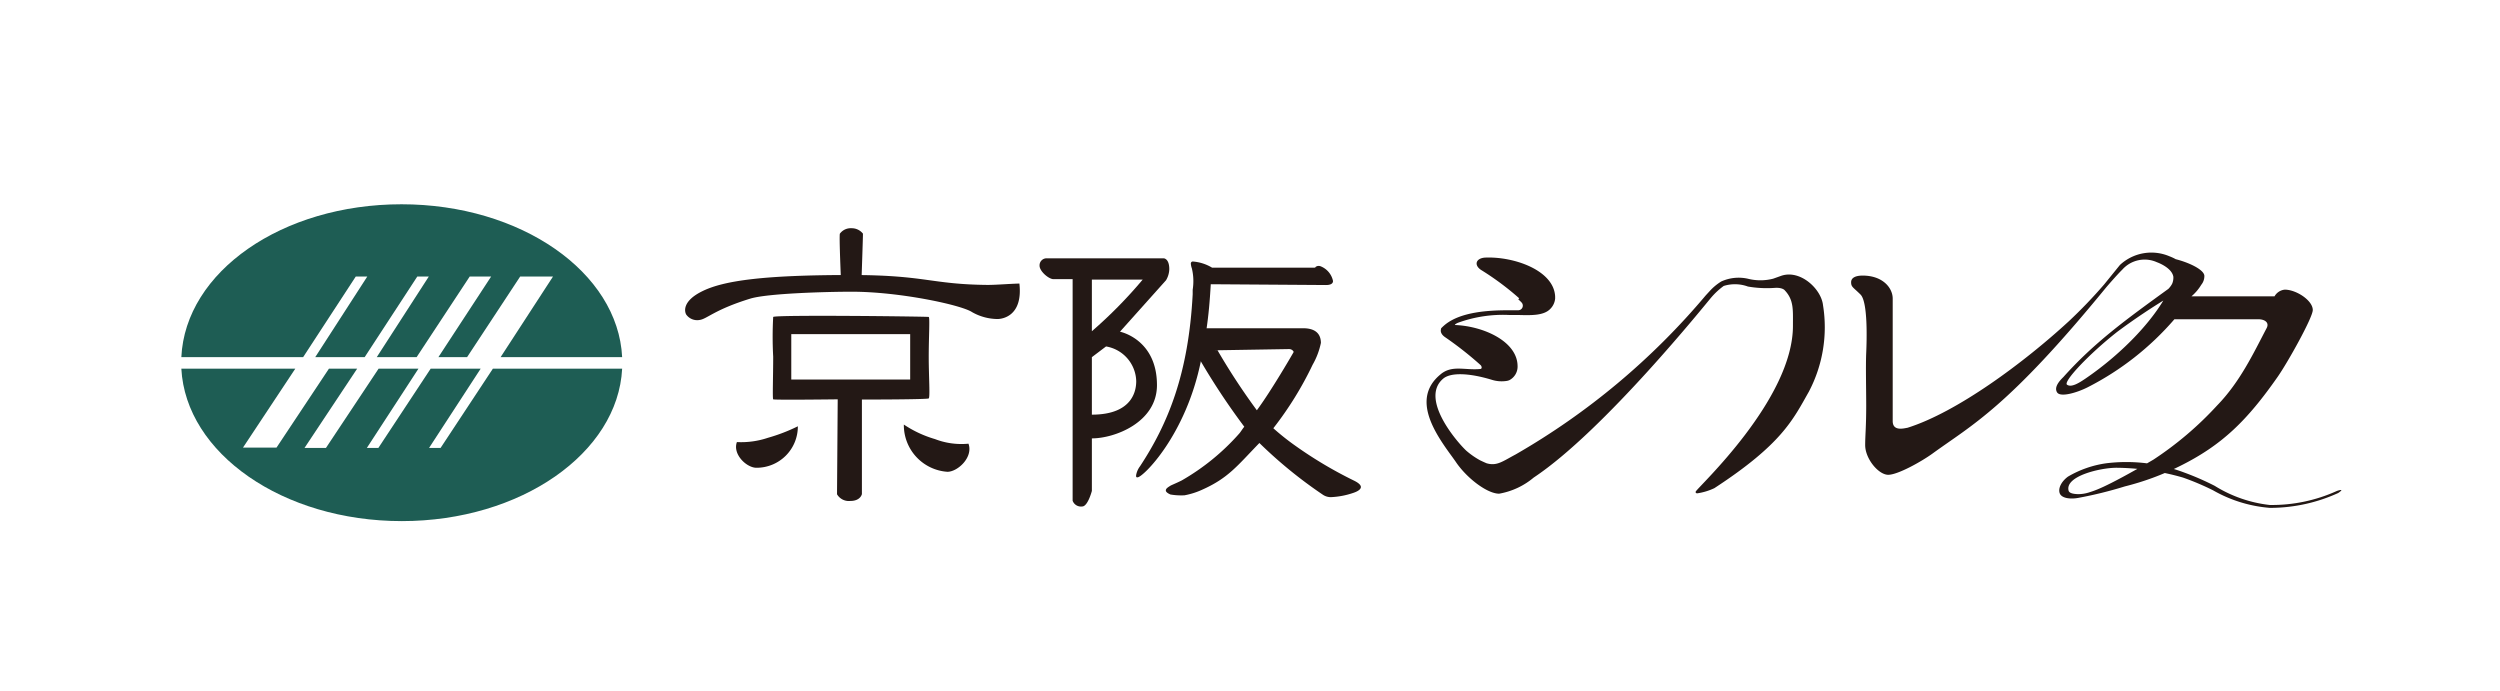
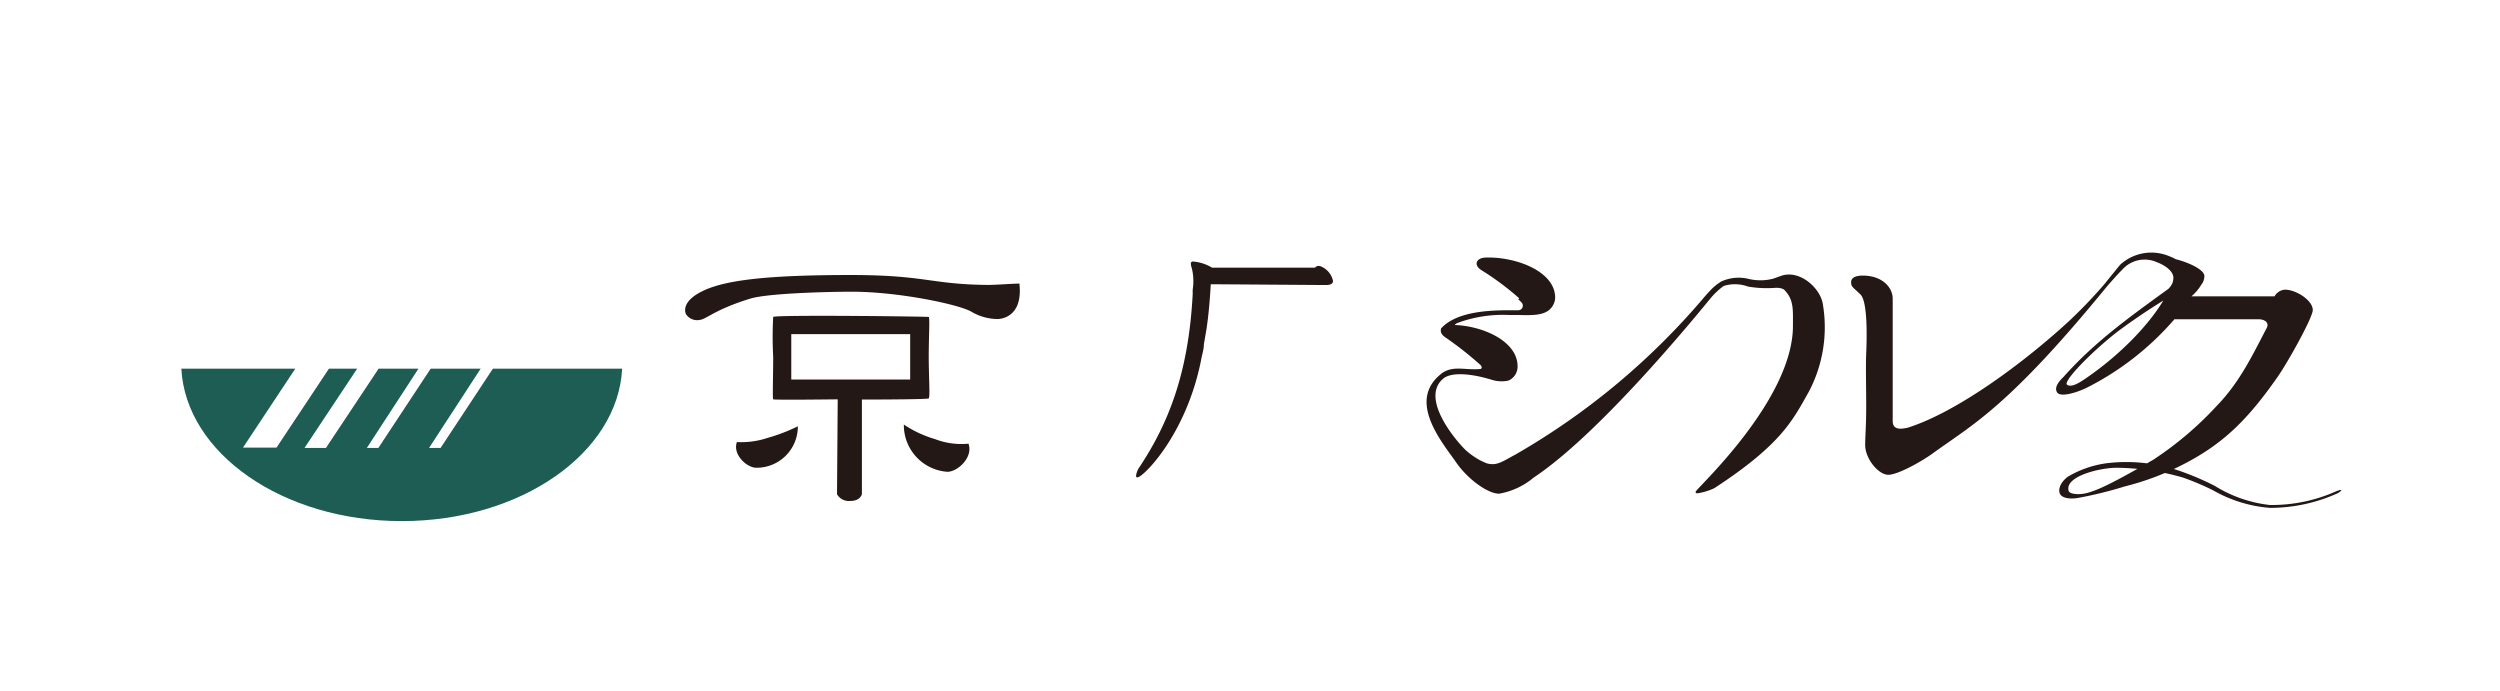
<svg xmlns="http://www.w3.org/2000/svg" id="レイヤー_1" data-name="レイヤー 1" viewBox="0 0 216.99 60">
  <defs>
    <style>.cls-1{fill:#231815;}.cls-2{fill:#1e5d54;}.cls-3{fill:none;}</style>
  </defs>
-   <path class="cls-1" d="M74.77,24.45H73s-.18-4.05-.1-4.17a1.16,1.16,0,0,1,1-.47,1.24,1.24,0,0,1,1,.47C74.91,20.38,74.77,24.45,74.77,24.45Z" />
  <path class="cls-1" d="M73.84,23.87c6.52,0,6.91.81,11.88.86.75,0,1.76-.09,2.76-.12.32,2.85-1.51,3.08-1.9,3.08a4.55,4.55,0,0,1-2.21-.6c-.93-.62-6.28-1.77-10.43-1.77-2.18,0-7.32.14-8.82.6-3.09.95-3.77,1.77-4.39,1.85a1.17,1.17,0,0,1-1.17-.47c-.13-.22-.4-1.16,1.45-2.05S66.27,23.87,73.84,23.87Z" />
  <path class="cls-1" d="M67.11,27.51a31.84,31.84,0,0,0,0,3.45c0,1.69-.07,3.63,0,3.7s5.6,0,5.6,0l-.06,8.24a1.19,1.19,0,0,0,1.16.58c.89,0,1-.6,1-.6l0-8.2s5.67,0,5.8-.1,0-1.93,0-3.62.11-3.41,0-3.45S67.31,27.31,67.11,27.51ZM79,32.94H68.68V29H79Z" />
  <path class="cls-1" d="M69.25,37a15.12,15.12,0,0,1-2.6,1,7.28,7.28,0,0,1-2.69.37c-.39,1.07.85,2.23,1.69,2.23A3.58,3.58,0,0,0,69.25,37Z" />
  <path class="cls-1" d="M78.45,36.85a9.77,9.77,0,0,0,2.7,1.26,6.38,6.38,0,0,0,2.91.4c.43,1.17-.93,2.44-1.83,2.44A4.06,4.06,0,0,1,78.45,36.85Z" />
-   <path class="cls-2" d="M26.31,31,30.88,24h1L27.36,31h4.29L36.22,24h1L32.7,31h3.46L40.77,24h1.86L38.05,31h2.49L45.15,24H48L43.45,31H54c-.36-7.37-8.79-13.27-19.15-13.27S16.09,23.58,15.74,31Z" />
  <path class="cls-2" d="M42.78,32l-4.54,6.88h-1L41.72,32H37.38l-4.54,6.88h-1L36.32,32H32.86l-4.57,6.88H26.43L31,32H28.55L24,38.85H21.09L25.63,32H15.74c.39,7.35,8.81,13.23,19.14,13.23S53.63,39.32,54,32Z" />
  <path class="cls-1" d="M131.86,25.89l-.08-.07a23.87,23.87,0,0,0-3.23-2.39c-.63-.42-.46-1,.32-1.07,2.5-.12,6,1.09,6.11,3.37v.19a1.46,1.46,0,0,1-.44.91c-.57.57-1.63.54-2.76.51H131a11.4,11.4,0,0,0-4.44.67,1,1,0,0,0-.25.14c-.07.07,0,.06,0,.06,2.5.11,5.39,1.44,5.41,3.56A1.33,1.33,0,0,1,131,33a1,1,0,0,1-.21.06,2.83,2.83,0,0,1-1.29-.09c-2-.61-3.58-.65-4.23-.11-2.19,1.84,1.59,5.94,2.07,6.32a6.85,6.85,0,0,0,1.12.77c.35.17.57.26.57.26.89.26,1.38-.16,2.51-.76a61.81,61.81,0,0,0,16.51-13.81l.35-.38a4.6,4.6,0,0,1,1-.83,3.66,3.66,0,0,1,2.3-.24,4.43,4.43,0,0,0,2.2,0l.7-.25c1.65-.57,3.48,1.14,3.63,2.55A12,12,0,0,1,157,34c-1.38,2.43-2.33,4.54-8.2,8.37a5.22,5.22,0,0,1-1.49.45c-.09,0-.16-.06-.13-.15.09-.3,8.5-8,8.44-14.46,0-1.31.08-2.17-.7-3,0,0-.18-.28-.92-.22a9.59,9.59,0,0,1-2.29-.12,3.27,3.27,0,0,0-2.1-.05,6.32,6.32,0,0,0-1.08,1c-.31.35-9.28,11.56-15.41,15.63a6.36,6.36,0,0,1-3,1.4c-1,0-2.7-1.26-3.68-2.64l-.13-.19-.25-.35c-1.52-2.07-3.57-5.05-1.06-7.15,1-.87,2.11-.37,3.45-.49.19,0,.18-.17.09-.31l-.14-.13-.08-.07a30.42,30.42,0,0,0-2.9-2.26c-.32-.22-.42-.49-.34-.71l0-.05,0,0a4,4,0,0,1,.37-.34c1.37-1.09,3.73-1.23,5.46-1.23h0l.87,0a.4.4,0,0,0,.29-.67c-.08-.09-.15-.15-.29-.28Z" />
  <path class="cls-1" d="M181.32,42.74c.39-.14,1.11-.23,5.58-2.84a29.34,29.34,0,0,0,5.53-4.7c2-2.05,3.17-4.56,4.31-6.73.24-.47-.16-.76-.73-.76h-5.4c-.32,0-1.4,0-1.88,0a24.83,24.83,0,0,1-7.54,5.91c-.91.46-2.35.89-2.64.44s.2-1,.54-1.33c2.68-3,5.45-5,9.12-7.66,1.41-1.48-1-2.31-1-2.31a2.59,2.59,0,0,0-3,.64c-.51.5-1.39,1.53-1.39,1.53-8.56,10.46-11.62,11.92-15.09,14.44-.94.68-3,1.84-3.84,1.84s-2-1.39-2-2.58c0-.83.09-1.57.09-3.43,0-1.38-.05-3.44,0-4.56s.15-4.43-.49-5.07-.82-.65-.82-1.07.44-.58,1-.58c1.75,0,2.61,1.07,2.61,2,0,.54,0,3.77,0,4.73,0,1.56,0,4.81,0,5.9,0,.92,1,.62,1.28.58,4.3-1.35,10.1-5.65,14-9.24a42,42,0,0,0,3.07-3.2L184,23a4,4,0,0,1,4.29-.76c2.43.92,1.16,2.61.2,3.41a55.9,55.9,0,0,0-4.72,3.15c-2.42,1.9-4.72,4.33-4.36,4.59s1-.12,1.6-.53c3.23-2.2,6.24-5.33,7.4-8a1.37,1.37,0,0,0,.21-1c0-.35-.68-.79-1.13-1-.29-.13-.57-.57,0-.56,1.38,0,3.79.91,3.84,1.63a1.19,1.19,0,0,1-.27.79,4.1,4.1,0,0,1-.85,1l7.21,0a1.15,1.15,0,0,1,.89-.58c1,0,2.43.94,2.43,1.77,0,.65-2.18,4.56-3.05,5.8-2.65,3.79-4.82,5.93-8.52,7.76a23.27,23.27,0,0,1-4.75,1.75,35.22,35.22,0,0,1-4.06,1c-.75.13-1.45,0-1.59-.42s.14-1,.72-1.43a9,9,0,0,1,3.33-1.16,14.31,14.31,0,0,1,6.78.81,23.77,23.77,0,0,1,2.63,1.15A11.43,11.43,0,0,0,197,43.83a13.67,13.67,0,0,0,5.84-1.22s.35-.12.38-.07-.27.25-.27.25a14.22,14.22,0,0,1-5.75,1.29H197a11.79,11.79,0,0,1-4.91-1.52,22.37,22.37,0,0,0-2.62-1.11,21.44,21.44,0,0,0-5.77-.85c-1.4,0-4.51.73-4.15,2,.08.25.55.28.82.29A3.16,3.16,0,0,0,181.32,42.74Z" />
-   <path class="cls-1" d="M101,22.42H90.86a.61.61,0,0,0-.63.64c0,.49.8,1.17,1.21,1.17l1.66,0V43.46a.77.77,0,0,0,.83.5c.49,0,.84-1.35.84-1.35V38.05c2,0,5.65-1.4,5.65-4.62,0-4-3.21-4.64-3.21-4.64l4-4.47a2,2,0,0,0,.28-.95C101.49,22.42,101,22.42,101,22.42ZM98.62,33.08c0,.63-.16,2.91-3.85,2.91V31L96,30.07A3.14,3.14,0,0,1,98.62,33.08Zm-3.85-4.33V24.27h4.41A39.59,39.59,0,0,1,94.77,28.75Z" />
-   <path class="cls-1" d="M103.73,28.49h9.37c1,0,1.54.42,1.55,1.27a6.44,6.44,0,0,1-.72,1.9,29.63,29.63,0,0,1-3.41,5.51,21.22,21.22,0,0,0,1.94,1.54,36.07,36.07,0,0,0,5.05,3c.41.2.61.39.61.56s-.2.35-.6.49a6.88,6.88,0,0,1-2,.39,1.23,1.23,0,0,1-.73-.23,39.17,39.17,0,0,1-5.48-4.47c-1.94,2-2.7,3.05-5,4.07a6.47,6.47,0,0,1-1.5.47,5.45,5.45,0,0,1-1.22-.07c-.14-.06-.4-.19-.4-.35s.16-.26.38-.4c.06-.05.57-.25,1-.47a19.78,19.78,0,0,0,5-4.08c.11-.12.28-.41.43-.58a60.51,60.51,0,0,1-4.32-6.63h2a56.92,56.92,0,0,0,3.41,5.2c1.26-1.7,3.17-5,3.19-5.05s-.13-.26-.38-.26h-.11l-8.45.14" />
  <path class="cls-1" d="M104.49,29.9c0,.44-.16.89-.25,1.4-1.3,6.49-5.06,10.16-5.51,10.13-.09,0-.13,0-.12-.18a1.79,1.79,0,0,1,.34-.78c2.46-3.74,4.21-8.07,4.57-14.93l0-.39a4.75,4.75,0,0,0-.07-1.85,1.51,1.51,0,0,1-.09-.42.17.17,0,0,1,.2-.18,3.79,3.79,0,0,1,1.64.53H114c.34,0,0,0,.32-.13a.49.49,0,0,1,.27,0,1.75,1.75,0,0,1,1.11,1.29c0,.26-.27.35-.61.35l-10-.07c-.09,1.55-.19,2.64-.36,3.82" />
  <rect class="cls-3" x="1.24" y="-0.02" width="215" height="60" />
</svg>